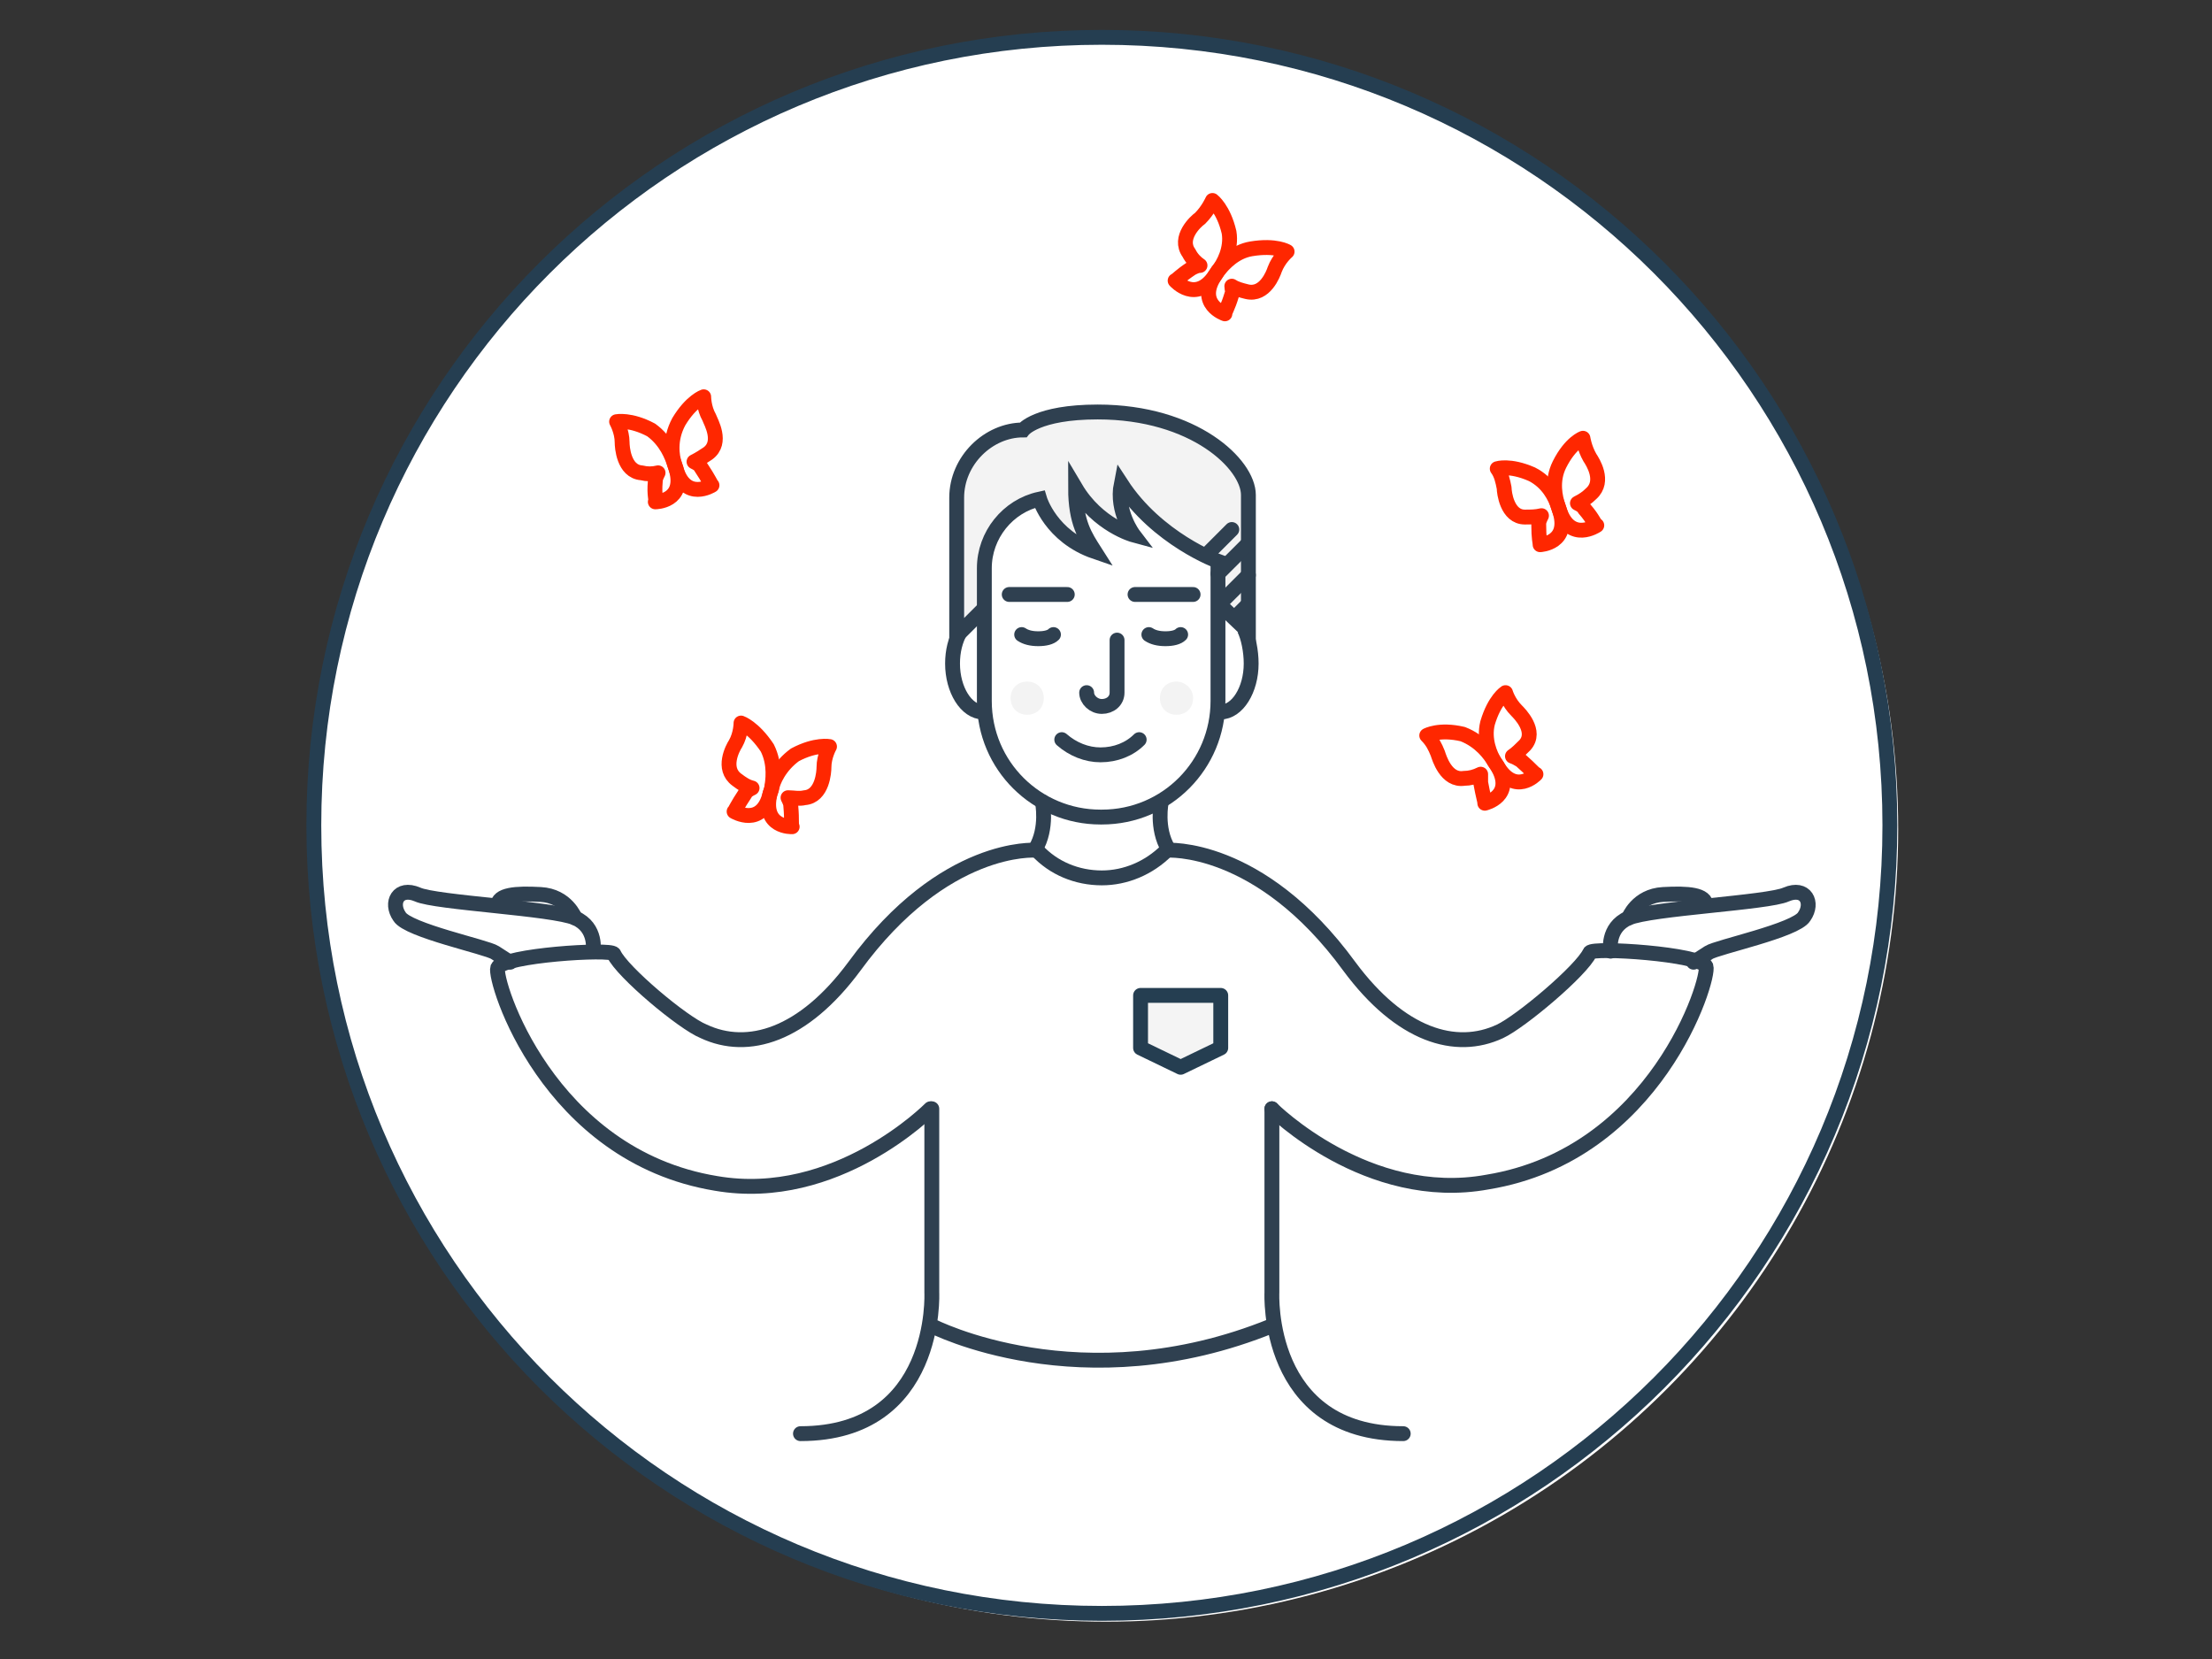
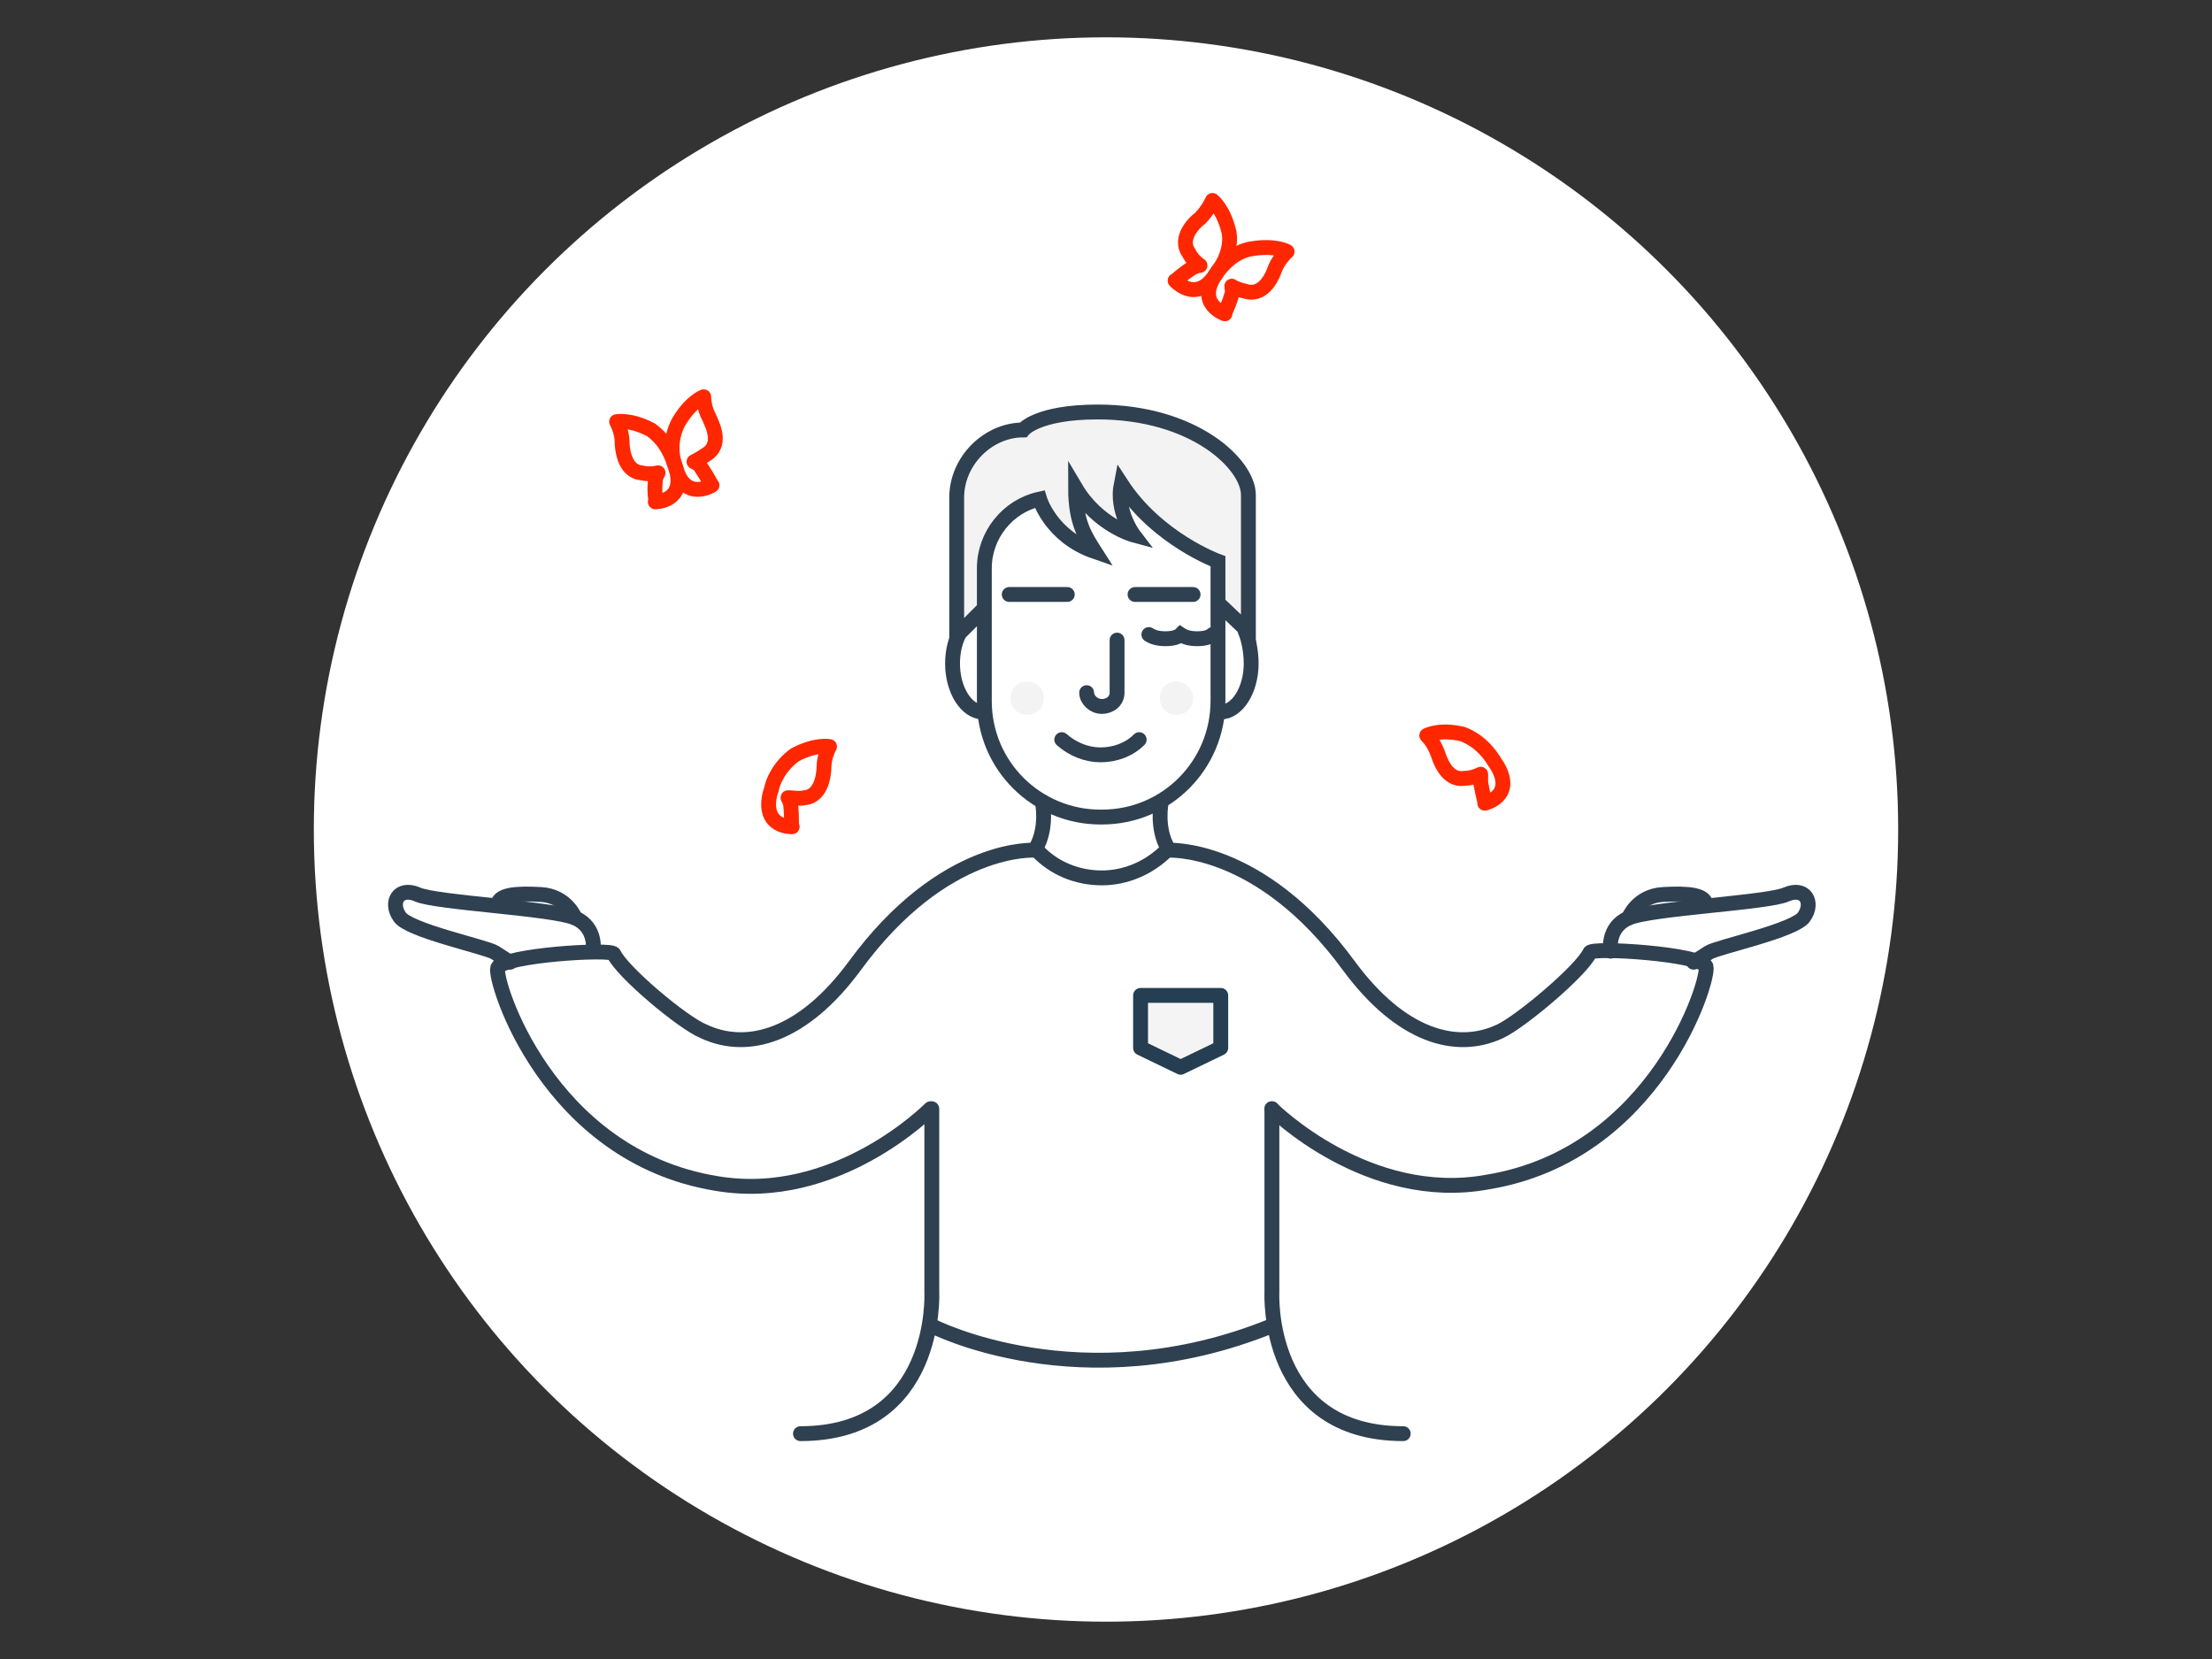
<svg xmlns="http://www.w3.org/2000/svg" version="1.1" id="Layer_1" x="0px" y="0px" viewBox="0 0 160 120" style="enable-background:new 0 0 160 120;" xml:space="preserve">
  <rect x="0" y="0" width="160" height="120" fill="#333333" stroke="none" />
  <style type="text/css">
	.st0{fill:#FFFFFF;}
	.st1{fill:none;stroke:#253E51;stroke-width:1.075;stroke-linecap:round;stroke-linejoin:round;}
	.st2{fill:none;stroke:#2F4050;stroke-width:1.075;stroke-linecap:round;}
	.st3{fill:#F3F3F3;}
	.st4{fill:none;stroke:#2F4050;stroke-width:1.075;}
	.st5{fill:#F4F4F4;}
	.st6{fill:none;stroke:#FF2700;stroke-width:1.075;stroke-linecap:round;stroke-linejoin:round;}
</style>
  <g>
    <circle class="st0" cx="80" cy="60" r="57.3" />
-     <path class="st1" d="M136.7,59.7c0,31.5-25.5,57-57,57s-57-25.5-57-57s25.5-57,57-57S136.7,28.2,136.7,59.7z" />
    <path class="st2" d="M84.4,61.5c0,0,6.7-0.5,13.2,8.4c3.7,5,7.7,6.2,10.9,4.7c1.5-0.7,5.9-4.4,6.5-5.7c0.2-0.4,8,0.1,8.4,1   c0.3,0.9-3.6,13.6-15.8,15.6C98.9,87.1,92,80.2,92,80.2" />
    <path class="st2" d="M116.5,68.8c0,0-0.3-1.7,1.3-2.4c1.6-0.7,10.1-1.1,11.4-1.7c1.4-0.6,2,0.6,1.3,1.6c-0.6,1-6.3,2.2-6.9,2.6   c-0.6,0.4-1.1,0.7-1.1,0.7" />
    <path class="st2" d="M117.8,66.4c0,0,0.6-1.6,2.5-1.7c1.8-0.1,3.1,0,3.1,0.8 M74.9,61.5c0,0-6.6-0.5-13.1,8.4   c-3.7,5-7.7,6.2-10.9,4.7C49.4,74,45,70.3,44.4,69c-0.2-0.4-8,0.1-8.4,1c-0.3,0.9,3.6,13.6,15.8,15.6c8.7,1.5,15.5-5.4,15.5-5.4" />
    <path class="st2" d="M42.9,68.8c0,0,0.3-1.7-1.3-2.4c-1.6-0.7-10.1-1.1-11.4-1.7c-1.4-0.6-2,0.6-1.3,1.6c0.6,1,6.3,2.2,6.9,2.6   c0.6,0.4,1.1,0.7,1.1,0.7" />
    <path class="st2" d="M41.6,66.4c0,0-0.6-1.6-2.5-1.7c-1.8-0.1-3.1,0-3.1,0.8 M92,80.2v13.3c0,0-0.5,10.2,9.5,10.2 M67.4,80.2v13.3   c0,0,0.5,10.2-9.5,10.2 M67.4,95.9c0,0,10.8,5.6,24.6,0 M84.4,61.5c-1.3,1.3-3,2-4.7,2c-1.8,0-3.5-0.7-4.7-2" />
    <path class="st3" d="M79.5,29.9c-3,0.2-5.9,1.3-5.9,1.3c-2.6,0-4.3,2.8-4.4,5.1c-0.1,2.5,0,10,0,10l1.9-1.9l0.1-3   c0-1.2-0.1-3.6,4-5.2c0.5,1.1,2.3,3.6,3.8,3.6c0.5,0-0.8-0.9-1.2-4.6c1.8,2.3,3.7,3.2,4.2,3.5L81,34.7c2.1,2.7,4.3,4.6,7.1,5.8   l0.1,3.4l2.1,1.9V36c0-2.2-2.7-4.2-5.5-5.4C84.7,30.7,82.6,29.7,79.5,29.9" />
    <path class="st2" d="M73,43h4.2 M82.1,43h4.2" />
    <path class="st3" d="M75.5,50.5c0,0.7-0.5,1.2-1.2,1.2c-0.7,0-1.2-0.5-1.2-1.2l0,0c0-0.7,0.5-1.2,1.2-1.2S75.5,49.8,75.5,50.5    M86.3,50.5c0,0.7-0.5,1.2-1.2,1.2s-1.2-0.5-1.2-1.2c0,0,0,0,0,0c0-0.7,0.5-1.2,1.2-1.2C85.7,49.3,86.3,49.8,86.3,50.5" />
    <path class="st2" d="M82.4,53.5c-0.7,0.7-1.7,1.1-2.8,1.1c-1,0-2-0.4-2.8-1.1 M78.6,50.1c0,0.5,0.5,1,1.1,1c0.6,0,1.1-0.4,1.1-1   v-3.8 M84,58c0,0-0.4,1.9,0.5,3.4 M75.4,58c0,0,0.4,1.9-0.5,3.4 M71.1,44.1L69.2,46V36c0-2.7,2.3-4.9,4.8-4.9c0,0,1-1.3,5.4-1.3   c7,0,10.9,3.8,10.9,6v9.9l-2-1.9" />
    <path class="st4" d="M71.1,51.5c-1.2,0-2.2-1.6-2.2-3.5c0-0.9,0.2-1.7,0.6-2.4 M88.3,51.5c1.2,0,2.2-1.6,2.2-3.5   c0-0.9-0.2-1.9-0.5-2.5" />
-     <path class="st2" d="M83.1,45.9c0.3,0.2,0.7,0.3,1.2,0.3c0.5,0,0.9-0.1,1.1-0.3 M73.9,45.9c0.3,0.2,0.7,0.3,1.2,0.3   c0.5,0,0.9-0.1,1.1-0.3" />
+     <path class="st2" d="M83.1,45.9c0.3,0.2,0.7,0.3,1.2,0.3c0.5,0,0.9-0.1,1.1-0.3 c0.3,0.2,0.7,0.3,1.2,0.3   c0.5,0,0.9-0.1,1.1-0.3" />
    <path class="st4" d="M75.2,36.1c-2.3,0.5-4,2.6-4,5v9.6c0,4.7,3.8,8.4,8.4,8.4h0.1c4.7,0,8.4-3.8,8.4-8.4l0-10.1c0,0-4.4-1.6-7-5.6   c-0.4,2,0.9,3.7,0.9,3.7s-2.6-0.7-4.2-3.4c0,2.5,0.7,3.5,1.4,4.6C76,38.8,75.2,36.1,75.2,36.1L75.2,36.1z" />
-     <path class="st2" d="M87.3,40.1l1.8-1.8 M88.1,41.5l2.1-2.1 M88.3,43.6l2-2 M89.4,44.6l0.8-0.8" />
    <path class="st5" d="M88.3,75.8l-2.9,1.4l-2.9-1.4V72h5.8L88.3,75.8z" />
    <path class="st1" d="M88.3,75.8l-2.9,1.4l-2.9-1.4V72h5.8L88.3,75.8z" />
    <path class="st6" d="M108.1,55.1l0.2,0.3c1.3,2.2-0.9,2.7-0.9,2.7c0-0.2-0.1-0.4-0.3-1.5c0-0.2,0-0.4,0-0.6   c-0.4,0.2-0.8,0.3-1.2,0.3c-1.3,0.2-1.8-1.5-1.9-1.8c-0.2-0.5-0.4-0.9-0.8-1.3c0,0,0.9-0.5,2.6-0.1   C107.1,53.6,107.8,54.6,108.1,55.1z" />
-     <path class="st6" d="M108.1,55.1l0.2,0.3c1.3,2.2,2.8,0.6,2.8,0.6c-0.2-0.1-0.3-0.3-1.1-1c-0.2-0.1-0.3-0.2-0.6-0.3   c0.3-0.2,0.6-0.5,0.9-0.8c0.9-1-0.4-2.3-0.6-2.5c-0.6-0.6-0.8-1.3-0.8-1.3s-0.8,0.5-1.3,2.2C107.3,53.5,107.8,54.6,108.1,55.1z    M112.7,36.6l0.1,0.3c0.8,2.4-1.4,2.5-1.4,2.5c0-0.2-0.1-0.4-0.1-1.5c0-0.2,0.1-0.4,0.2-0.6c-0.4,0.1-0.8,0.1-1.2,0.1   c-1.3,0-1.5-1.8-1.5-2.1c-0.1-0.5-0.2-1-0.5-1.4c0,0,0.9-0.3,2.5,0.4C112,34.9,112.5,36,112.7,36.6z" />
-     <path class="st6" d="M112.7,36.6l0.1,0.3c0.8,2.4,2.7,1.1,2.7,1.1c-0.2-0.1-0.2-0.4-0.9-1.2c-0.1-0.2-0.3-0.3-0.5-0.4   c0.4-0.2,0.7-0.4,1-0.7c1-0.9,0.1-2.3-0.1-2.6c-0.4-0.7-0.5-1.4-0.5-1.4s-0.9,0.3-1.7,1.9C112.2,34.8,112.5,36,112.7,36.6z    M55.8,57.1l-0.1,0.3c-0.6,2.5-2.6,1.3-2.6,1.3c0.1-0.1,0.2-0.4,0.8-1.3c0.1-0.2,0.3-0.3,0.5-0.4c-0.4-0.1-0.7-0.3-1.1-0.6   c-1.1-0.8-0.3-2.3-0.1-2.6c0.4-0.7,0.4-1.5,0.4-1.5s0.9,0.3,1.9,1.8C56.1,55.3,55.9,56.5,55.8,57.1L55.8,57.1z" />
    <path class="st6" d="M55.8,57.1l-0.1,0.3c-0.6,2.5,1.6,2.4,1.6,2.4c-0.1-0.2,0-0.4-0.1-1.5c0-0.2-0.1-0.4-0.2-0.6   c0.4,0,0.8,0.1,1.2,0c1.3-0.1,1.4-1.9,1.4-2.2c0-0.8,0.4-1.5,0.4-1.5s-1-0.2-2.5,0.6C56.4,55.4,55.9,56.5,55.8,57.1L55.8,57.1z    M48.8,33.6l0.1,0.3c0.7,2.4-1.5,2.4-1.5,2.4c0.1-0.2-0.1-0.4,0-1.5c0-0.2,0.1-0.4,0.2-0.6c-0.4,0.1-0.8,0.1-1.2,0   c-1.3-0.1-1.4-1.9-1.4-2.2c0-0.8-0.4-1.5-0.4-1.5s1-0.2,2.5,0.6C48.2,31.9,48.6,33,48.8,33.6L48.8,33.6z" />
    <path class="st6" d="M48.8,33.6l0.1,0.3c0.7,2.4,2.6,1.2,2.6,1.2c-0.1-0.1-0.2-0.4-0.8-1.3c-0.1-0.2-0.3-0.3-0.5-0.4   c0.4-0.2,0.7-0.4,1-0.6c1.1-0.8,0.2-2.3,0.1-2.6c-0.4-0.7-0.4-1.5-0.4-1.5s-0.9,0.3-1.8,1.8C48.4,31.8,48.6,33,48.8,33.6z    M88.1,19.6l-0.2,0.3c-1.4,2.1-2.9,0.4-2.9,0.4c0.2-0.1,0.3-0.3,1.2-0.9c0.2-0.1,0.4-0.2,0.6-0.2c-0.3-0.2-0.6-0.5-0.8-0.9   c-0.8-1.1,0.5-2.3,0.8-2.5c0.6-0.6,0.9-1.3,0.9-1.3s0.8,0.6,1.2,2.3C89.1,18,88.5,19.1,88.1,19.6z" />
    <path class="st6" d="M88.1,19.6l-0.2,0.3c-1.4,2.1,0.7,2.8,0.7,2.8c0-0.2,0.2-0.4,0.5-1.4c0.1-0.2,0-0.4,0-0.6   c0.3,0.2,0.7,0.3,1.1,0.4c1.3,0.3,1.9-1.3,2-1.6c0.3-0.8,0.9-1.3,0.9-1.3s-0.8-0.5-2.6-0.2C89.3,18.2,88.5,19.1,88.1,19.6z" />
  </g>
</svg>